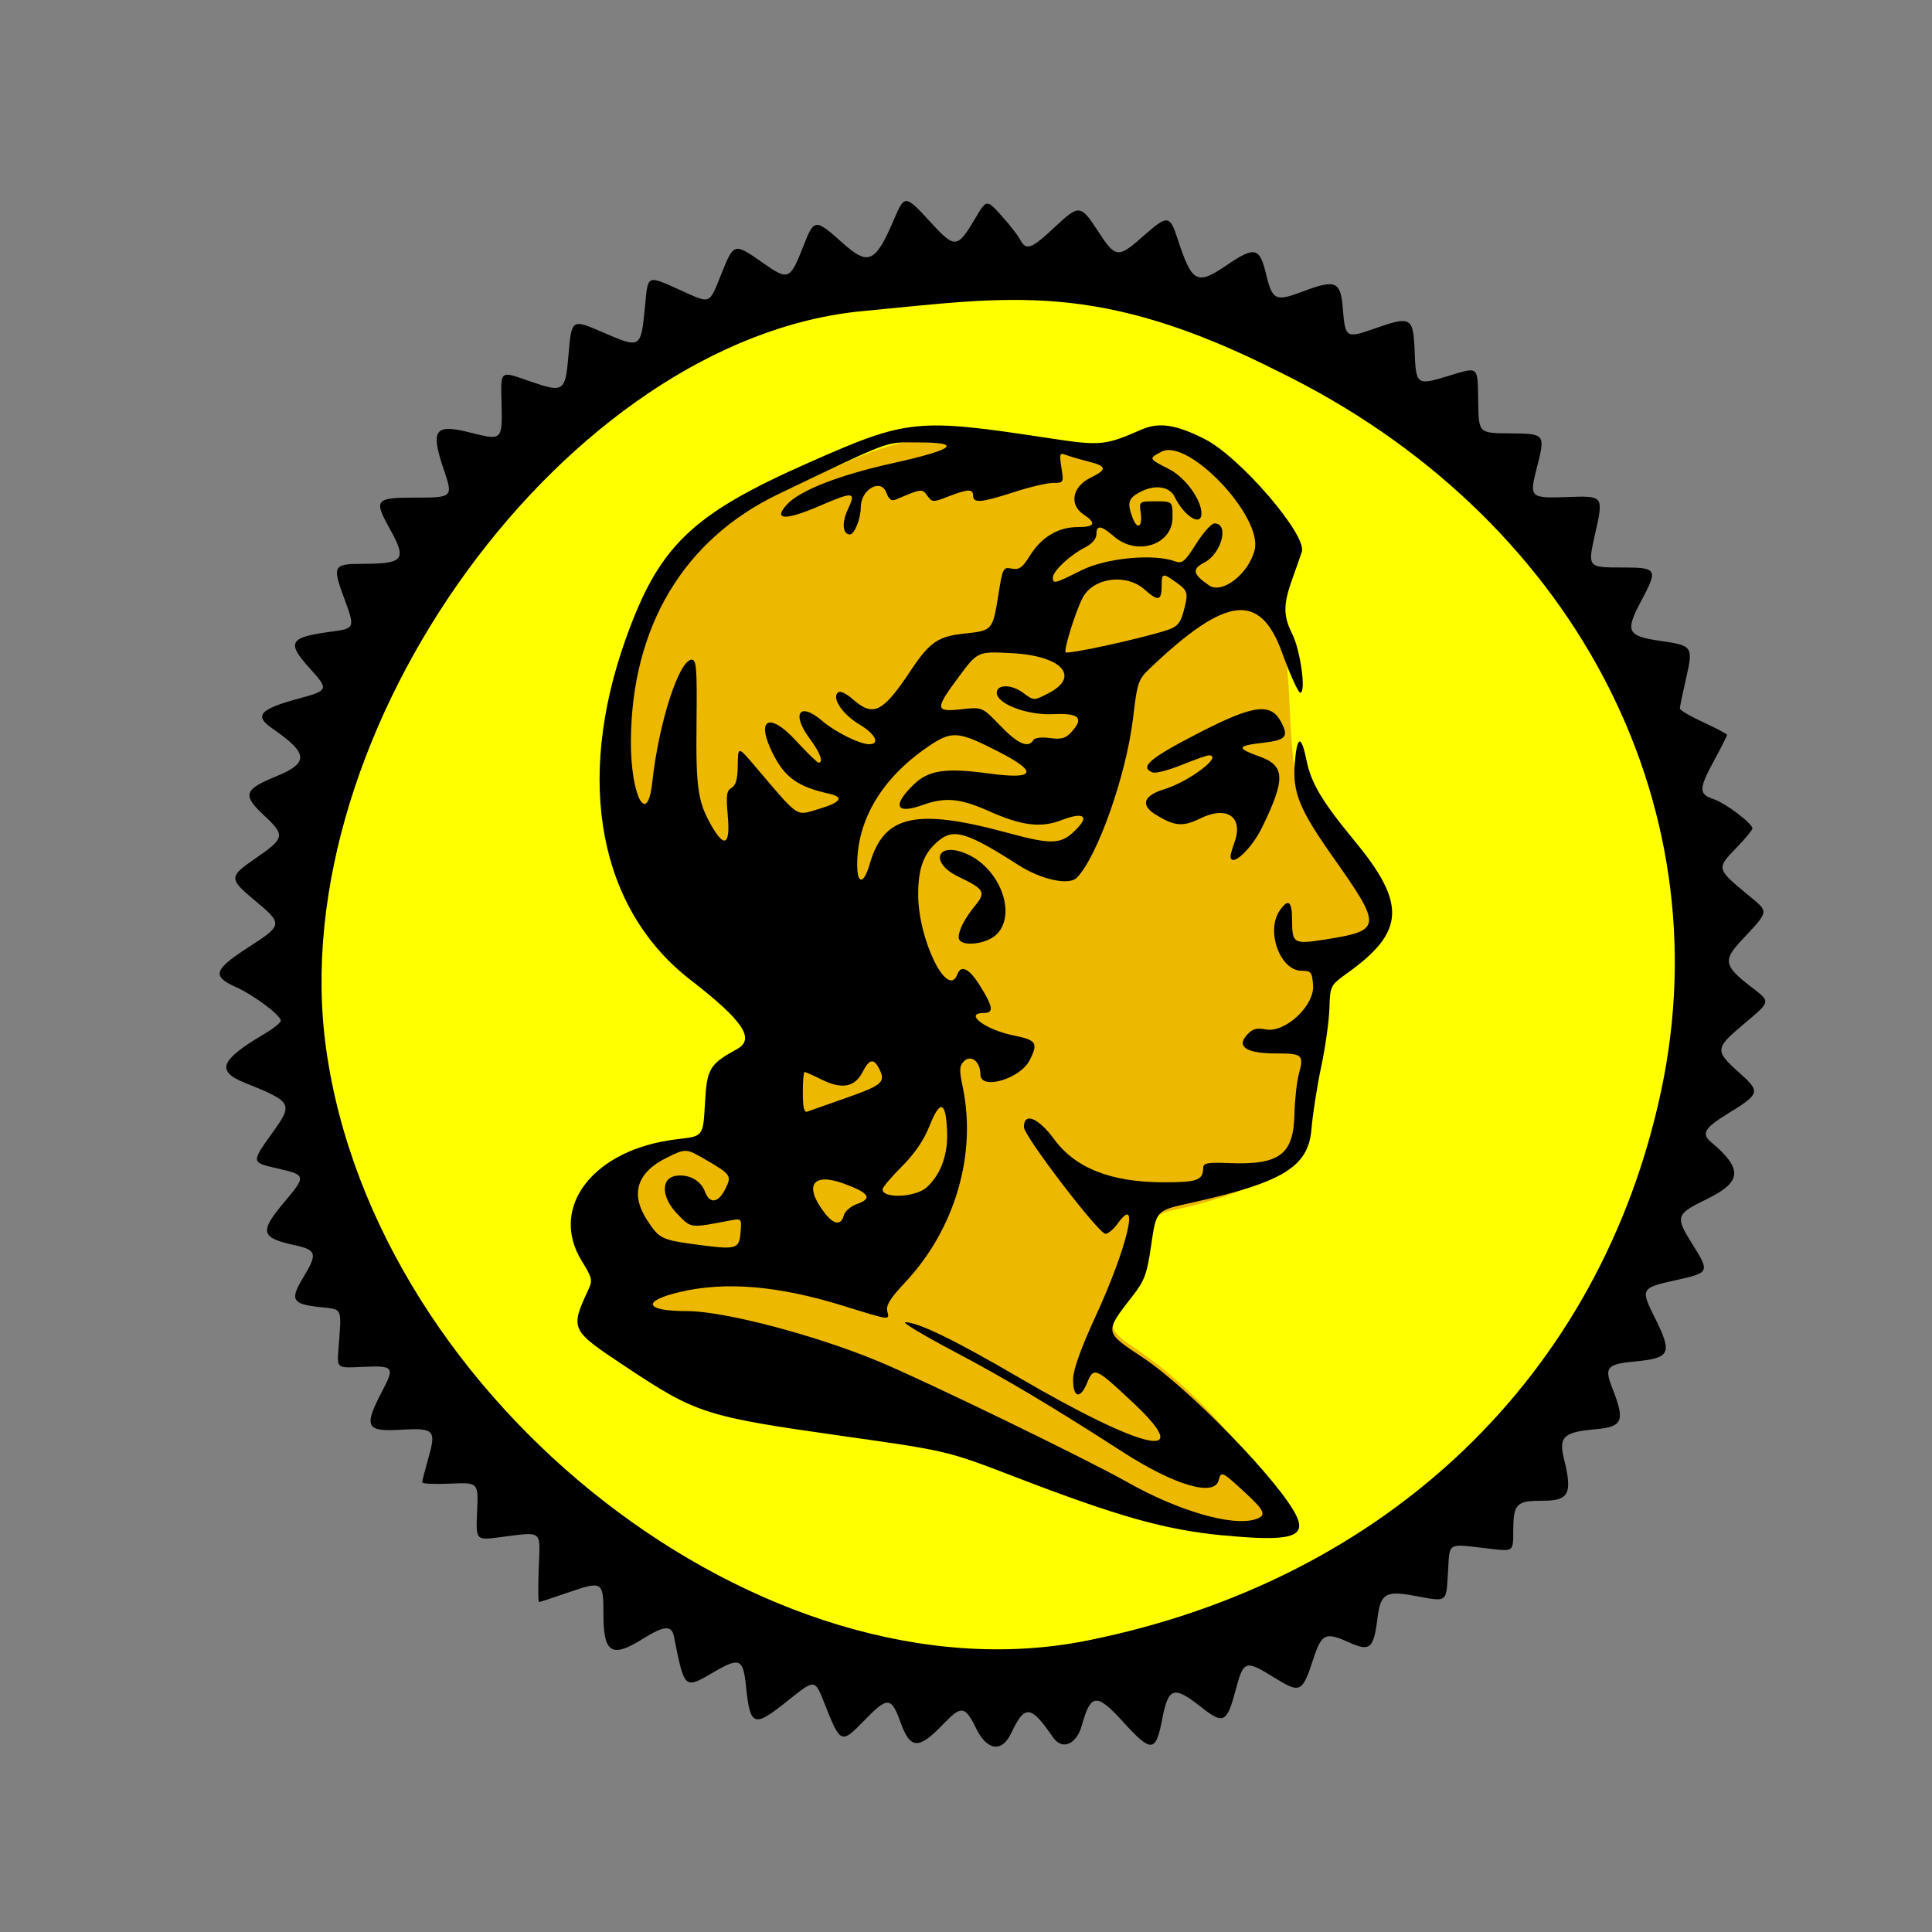
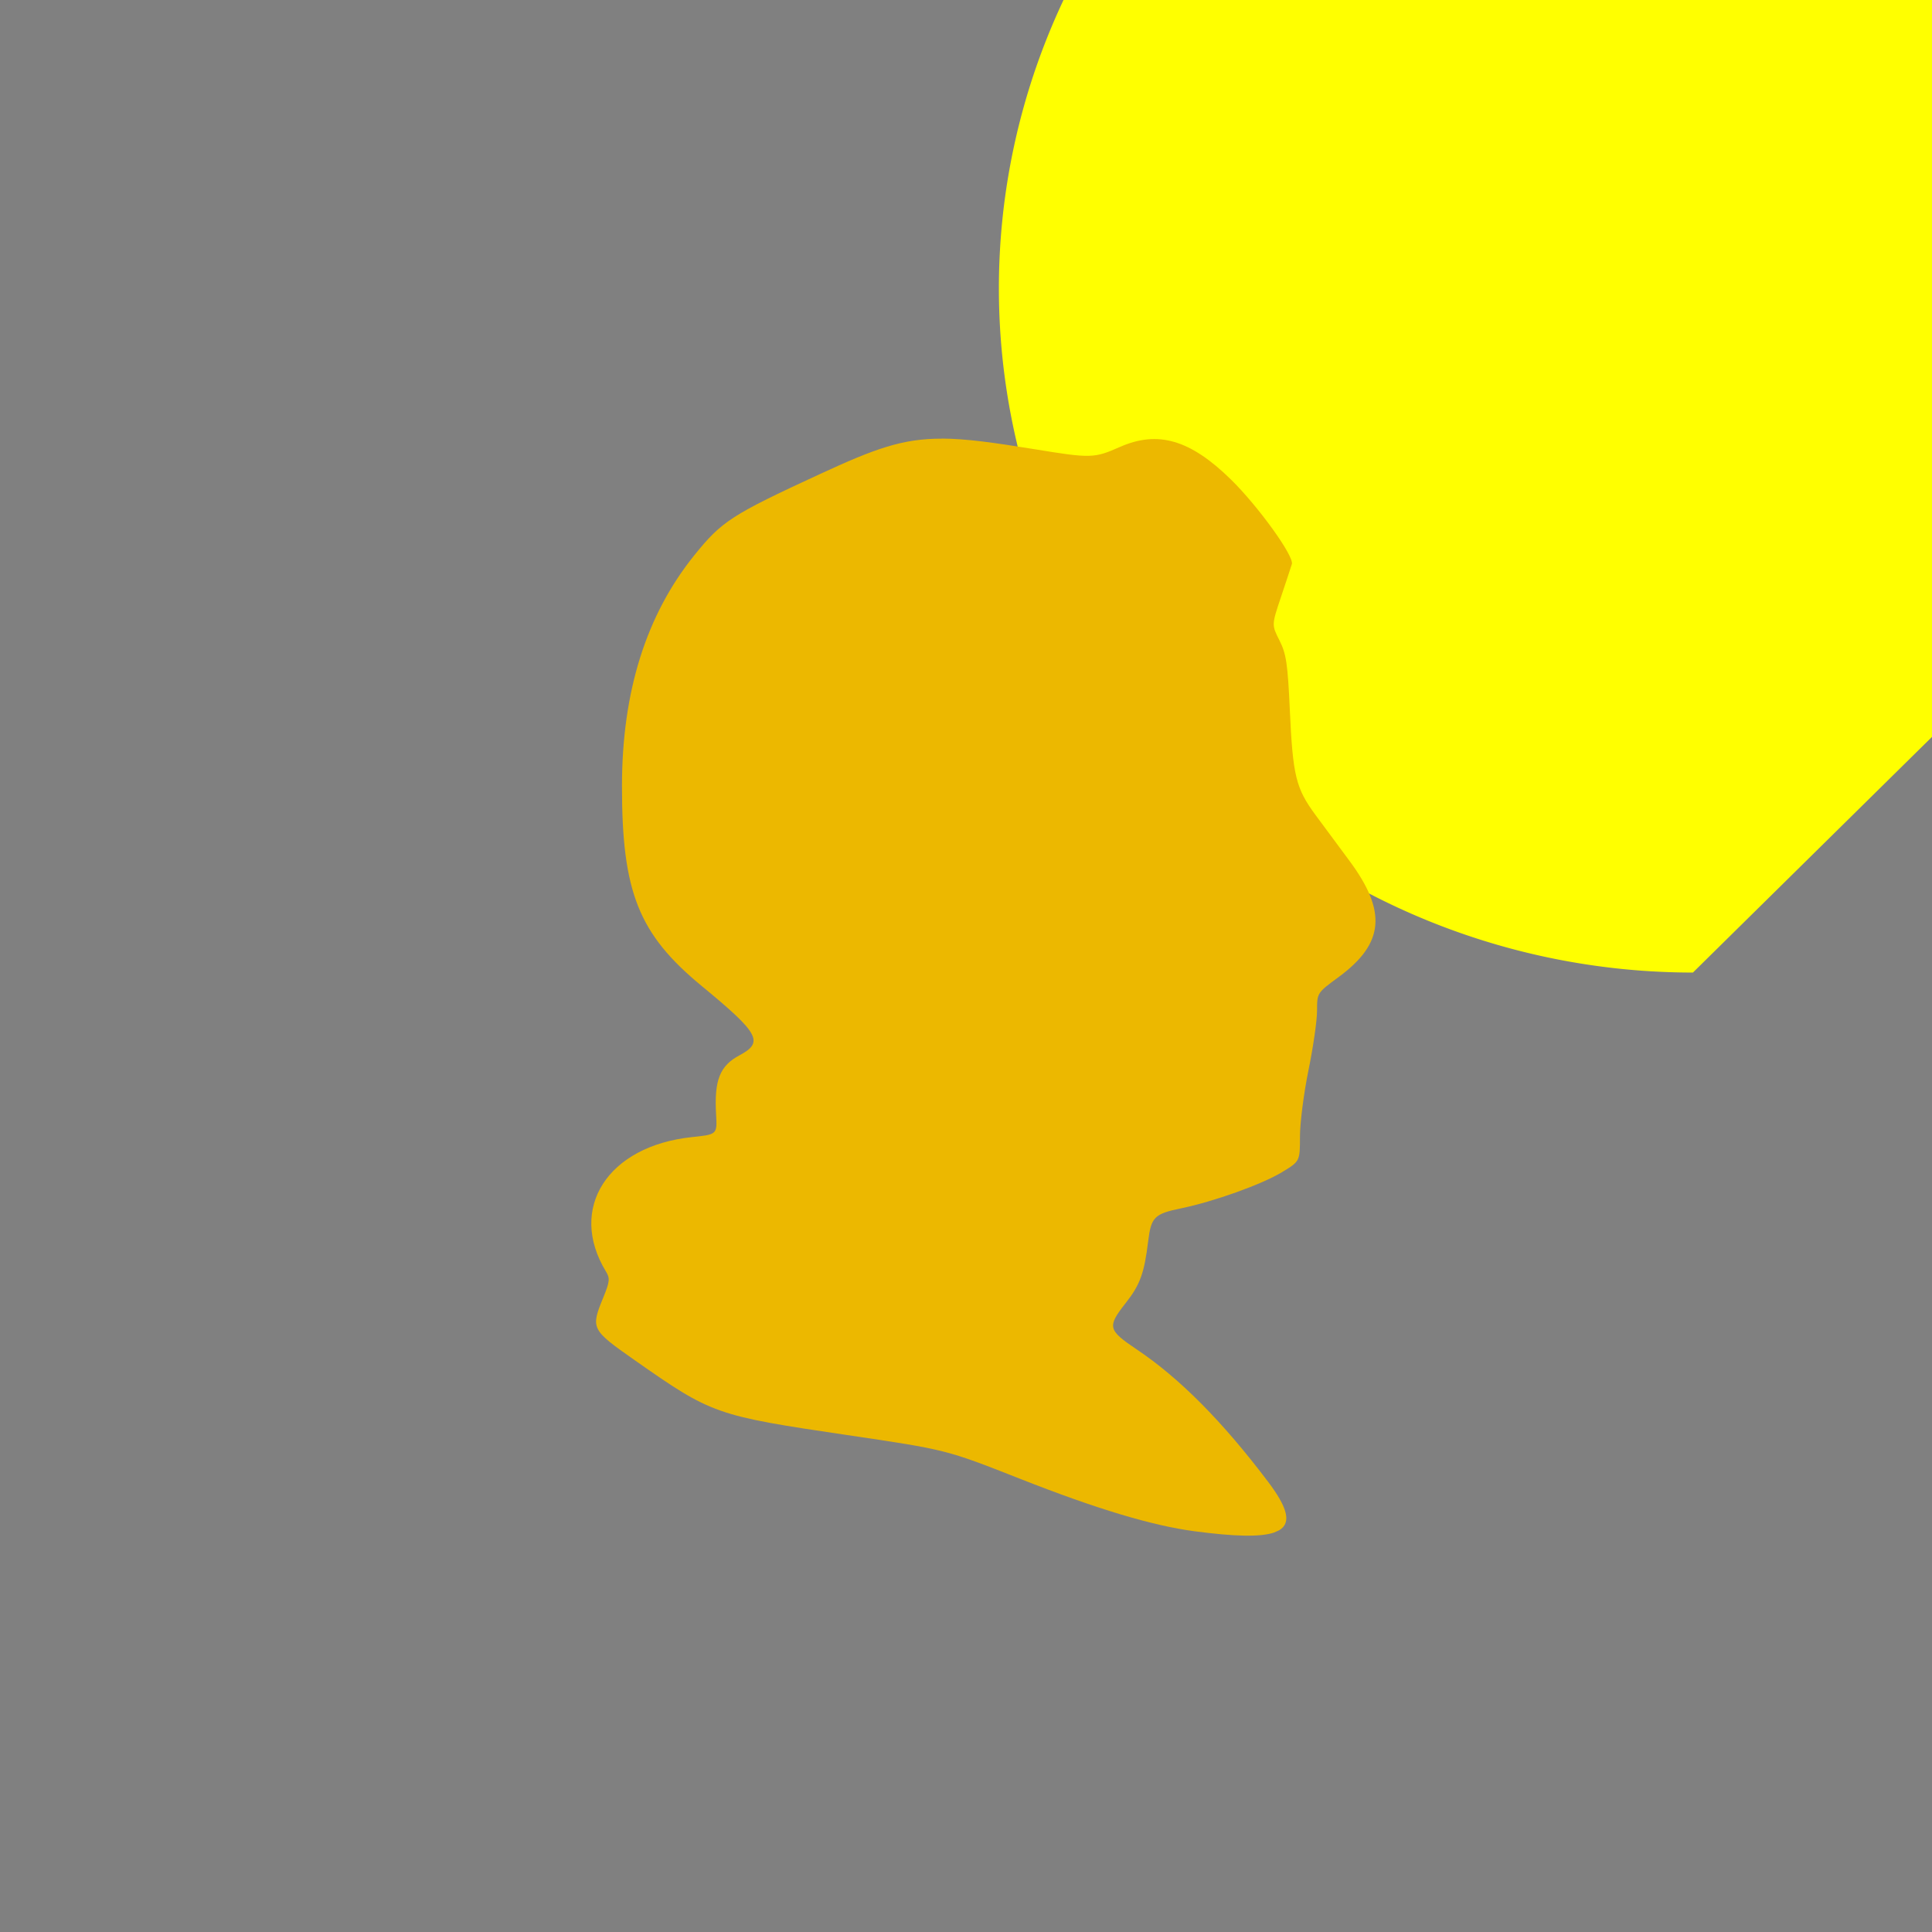
<svg xmlns="http://www.w3.org/2000/svg" style="background-color: rgb(105, 255, 92);" viewBox="0 0 100 100" width="100" height="100" version="1.1">
  <rect x="0" y="0" width="100" height="100" fill="#808080" stroke="none" />
  <svg style="background-color: rgb(105, 255, 92);" viewBox="0 0 100 100" width="100" height="100" data-fname="carta-oro_3.svg" version="1.1" ica="0">
    <g id="g4502" transform="translate(1) scale(1) rotate(0)" scale="1.0" xtranslate="1" ytranslate="0">
-       <path style="fill: #ffff00;" d="m 86.626 50.339 a 35.924 35.415 0 0 1 -35.924 35.415 a 35.924 35.415 0 0 1 -35.924 -35.415 a 35.924 35.415 0 0 1 35.924 -35.415 a 35.924 35.415 0 0 1 35.924 35.415 Z" idkol="ikol0" />
+       <path style="fill: #ffff00;" d="m 86.626 50.339 a 35.924 35.415 0 0 1 -35.924 -35.415 a 35.924 35.415 0 0 1 35.924 -35.415 a 35.924 35.415 0 0 1 35.924 35.415 Z" idkol="ikol0" />
      <path style="fill: #ecb800;" d="m 47.759 22.705 c -2.054 -0.008 -3.492 0.526 -6.326 1.835 c -4.578 2.115 -5.075 2.437 -6.5 4.206 c -2.491 3.095 -3.734 7.056 -3.74 11.916 c -0.006 5.511 0.858 7.682 4.134 10.379 c 2.973 2.448 3.221 2.903 1.953 3.579 c -1.023 0.546 -1.316 1.282 -1.216 3.059 c 0.059 1.04 0.059 1.04 -1.247 1.177 c -4.375 0.459 -6.443 3.695 -4.45 6.963 c 0.212 0.348 0.194 0.517 -0.141 1.338 c -0.659 1.611 -0.633 1.663 1.631 3.25 c 3.995 2.8 4.181 2.865 10.988 3.871 c 5.131 0.758 5.13 0.758 8.934 2.257 c 3.973 1.566 6.857 2.433 9.052 2.723 c 2.059 0.272 3.407 0.31 4.124 0.063 c 0.098 -0.044 0.181 -0.082 0.262 -0.119 c 0.644 -0.388 0.412 -1.188 -0.567 -2.486 c -2.357 -3.126 -4.59 -5.38 -6.811 -6.869 c -1.5 -1.007 -1.54 -1.173 -0.571 -2.405 c 0.742 -0.942 0.958 -1.538 1.161 -3.197 c 0.153 -1.248 0.322 -1.417 1.696 -1.7 c 1.697 -0.349 4.193 -1.243 5.232 -1.874 c 0.929 -0.564 0.929 -0.564 0.929 -1.848 c 0 -0.706 0.199 -2.253 0.442 -3.437 s 0.442 -2.567 0.442 -3.073 c 0 -0.918 0.003 -0.923 1.1 -1.728 c 2.382 -1.748 2.534 -3.398 0.561 -6.051 c -0.518 -0.697 -1.302 -1.755 -1.741 -2.351 c -1.017 -1.382 -1.173 -2.019 -1.329 -5.433 c -0.11 -2.398 -0.185 -2.906 -0.535 -3.599 c -0.407 -0.806 -0.407 -0.806 0.072 -2.234 c 0.264 -0.785 0.519 -1.559 0.568 -1.72 c 0.124 -0.405 -1.74 -2.992 -3.157 -4.381 c -2.103 -2.062 -3.783 -2.551 -5.757 -1.676 c -1.316 0.583 -1.494 0.587 -4.398 0.112 c -2.111 -0.345 -3.565 -0.546 -4.798 -0.551 Z" idkol="ikol1" />
-       <path d="m 45.623 89.18 c -0.494 -1.377 -0.672 -1.385 -1.926 -0.091 c -1.149 1.186 -1.201 1.163 -2.006 -0.88 c -0.523 -1.327 -0.485 -1.324 -1.965 -0.143 c -1.722 1.375 -1.898 1.307 -2.116 -0.811 c -0.144 -1.397 -0.332 -1.481 -1.623 -0.731 c -1.586 0.922 -1.543 0.959 -2.109 -1.84 c -0.116 -0.576 -0.517 -0.54 -1.609 0.143 c -1.615 1.01 -2.035 0.745 -2.035 -1.283 c 0 -1.701 -0.049 -1.73 -1.866 -1.103 c -0.764 0.264 -1.425 0.48 -1.47 0.48 c -0.044 0 -0.05 -0.793 -0.014 -1.763 c 0.076 -2.02 0.26 -1.878 -2.063 -1.585 c -1.191 0.15 -1.191 0.15 -1.126 -1.347 c 0.066 -1.498 0.066 -1.498 -1.389 -1.433 c -0.8 0.036 -1.454 0.006 -1.454 -0.066 s 0.134 -0.599 0.298 -1.171 c 0.446 -1.557 0.355 -1.656 -1.427 -1.552 c -1.789 0.105 -1.91 -0.154 -0.938 -2.004 c 0.663 -1.261 0.603 -1.329 -1.085 -1.247 c -1.257 0.061 -1.257 0.061 -1.185 -0.888 c 0.172 -2.253 0.25 -2.078 -0.986 -2.213 c -1.404 -0.153 -1.531 -0.377 -0.851 -1.5 c 0.768 -1.268 0.722 -1.453 -0.428 -1.703 c -1.765 -0.384 -1.836 -0.684 -0.53 -2.234 c 1.134 -1.346 1.123 -1.403 -0.339 -1.733 c -1.386 -0.313 -1.385 -0.309 -0.316 -1.801 c 1.127 -1.573 1.095 -1.633 -1.416 -2.646 c -1.479 -0.597 -1.247 -1.176 1.003 -2.501 c 0.485 -0.286 0.882 -0.6 0.882 -0.699 c 0 -0.284 -1.388 -1.325 -2.33 -1.748 c -1.247 -0.56 -1.141 -0.896 0.642 -2.049 c 1.796 -1.161 1.804 -1.208 0.374 -2.404 c -1.391 -1.164 -1.39 -1.244 0.013 -2.212 c 1.505 -1.038 1.536 -1.186 0.467 -2.184 c -1.173 -1.094 -1.095 -1.36 0.6 -2.057 c 1.703 -0.7 1.662 -1.19 -0.206 -2.476 c -0.965 -0.665 -0.657 -1.004 1.426 -1.564 c 1.482 -0.399 1.502 -0.459 0.516 -1.545 c -1.221 -1.345 -1.068 -1.613 1.083 -1.898 c 1.259 -0.167 1.267 -0.187 0.697 -1.726 c -0.62 -1.674 -0.565 -1.784 0.888 -1.788 c 2.229 -0.005 2.374 -0.191 1.447 -1.86 c -0.808 -1.455 -0.714 -1.568 1.309 -1.568 c 1.982 0 1.997 -0.014 1.515 -1.437 c -0.713 -2.106 -0.492 -2.404 1.424 -1.915 c 1.57 0.401 1.606 0.368 1.563 -1.434 c -0.044 -1.863 -0.137 -1.788 1.516 -1.218 c 1.698 0.587 1.788 0.524 1.946 -1.372 c 0.156 -1.869 0.168 -1.877 1.723 -1.203 c 2.039 0.883 2.025 0.892 2.243 -1.375 c 0.153 -1.593 0.089 -1.564 1.778 -0.805 c 1.663 0.748 1.513 0.807 2.186 -0.86 c 0.634 -1.571 0.645 -1.574 2.123 -0.538 c 1.339 0.939 1.412 0.908 2.119 -0.896 c 0.547 -1.396 0.597 -1.399 2.043 -0.106 c 1.313 1.174 1.679 1 2.638 -1.251 c 0.545 -1.278 0.578 -1.275 1.894 0.16 c 1.26 1.374 1.381 1.363 2.311 -0.21 c 0.582 -0.984 0.582 -0.984 1.339 -0.15 c 0.416 0.459 0.854 1.018 0.972 1.243 c 0.318 0.604 0.574 0.515 1.787 -0.622 c 1.275 -1.196 1.346 -1.19 2.251 0.196 c 0.917 1.403 1.032 1.416 2.338 0.263 c 1.266 -1.119 1.374 -1.11 1.786 0.145 c 0.746 2.274 0.989 2.405 2.523 1.365 c 1.474 -0.999 1.718 -0.945 2.056 0.459 c 0.324 1.35 0.489 1.427 1.892 0.895 c 1.707 -0.648 1.966 -0.538 2.079 0.883 c 0.122 1.526 0.164 1.553 1.648 1.031 c 1.875 -0.659 1.999 -0.592 2.066 1.13 c 0.071 1.806 0.096 1.825 1.721 1.333 c 1.634 -0.494 1.539 -0.576 1.572 1.368 c 0.027 1.584 0.027 1.584 1.622 1.596 c 1.858 0.014 1.861 0.019 1.411 1.785 c -0.393 1.542 -0.355 1.578 1.564 1.511 c 1.911 -0.067 1.899 -0.083 1.445 1.945 c -0.38 1.695 -0.375 1.701 1.397 1.701 c 1.834 0 1.878 0.075 1.004 1.717 c -0.86 1.617 -0.75 1.834 1.056 2.093 c 1.596 0.229 1.637 0.293 1.255 1.951 c -0.175 0.761 -0.318 1.454 -0.316 1.539 c 0.001 0.085 0.551 0.408 1.222 0.716 c 0.671 0.309 1.22 0.601 1.22 0.648 c 0 0.048 -0.295 0.633 -0.657 1.3 c -0.815 1.505 -0.82 1.764 -0.042 2.025 c 0.626 0.21 2.012 1.257 2.012 1.521 c 0 0.08 -0.386 0.543 -0.857 1.028 c -0.999 1.029 -0.992 1.06 0.533 2.332 c 1.227 1.023 1.253 0.817 -0.314 2.511 c -0.883 0.955 -0.809 1.263 0.555 2.314 c 1.048 0.807 1.062 0.735 -0.384 1.954 c -1.472 1.24 -1.484 1.362 -0.24 2.477 c 1.149 1.029 1.129 1.098 -0.63 2.184 c -1.138 0.702 -1.31 1.002 -0.814 1.421 c 1.67 1.407 1.622 2.066 -0.216 2.964 c -1.609 0.786 -1.642 0.893 -0.724 2.357 c 0.89 1.419 0.874 1.452 -0.867 1.835 c -1.811 0.397 -1.841 0.448 -1.116 1.899 c 0.951 1.905 0.849 2.134 -1.033 2.313 c -1.423 0.135 -1.567 0.304 -1.155 1.351 c 0.682 1.731 0.562 2.031 -0.861 2.155 c -1.655 0.144 -1.914 0.389 -1.629 1.541 c 0.444 1.791 0.259 2.159 -1.087 2.159 c -1.398 0 -1.536 0.143 -1.54 1.598 c -0.003 1.027 -0.003 1.027 -1.175 0.891 c -2.325 -0.269 -2.098 -0.395 -2.204 1.226 c -0.105 1.603 0.013 1.524 -1.801 1.193 c -1.42 -0.259 -1.692 -0.089 -1.845 1.152 c -0.197 1.601 -0.384 1.762 -1.478 1.271 c -1.224 -0.55 -1.411 -0.463 -1.846 0.861 c -0.572 1.744 -0.673 1.794 -1.997 0.977 c -1.542 -0.952 -1.607 -0.93 -2.04 0.69 c -0.438 1.639 -0.625 1.726 -1.768 0.821 c -1.413 -1.118 -1.697 -1.032 -2.013 0.608 c -0.341 1.764 -0.558 1.776 -2.069 0.113 c -1.32 -1.453 -1.639 -1.42 -2.089 0.212 c -0.28 1.014 -1.025 1.324 -1.503 0.626 c -1.142 -1.667 -1.461 -1.699 -2.153 -0.219 c -0.478 1.024 -1.25 0.926 -1.818 -0.231 c -0.582 -1.183 -0.766 -1.206 -1.714 -0.216 c -1.256 1.313 -1.697 1.297 -2.19 -0.076 Z m 9.657 -4.266 c 15.524 -3.121 26.573 -13.709 29.706 -28.479 c 3.186 -15.011 -4.672 -29.794 -19.762 -37.18 c -9.416 -4.773 -13.953 -3.873 -21.549 -3.155 c -15.263 1.424 -30.105 21.685 -27.793 38.197 c 2.562 18.304 22.718 33.967 39.399 30.617 Z m 7.037 -5.44 c -3.037 -0.297 -5.367 -0.954 -10.855 -3.06 c -3.443 -1.321 -3.443 -1.321 -8.818 -2.082 c -7.153 -1.012 -7.582 -1.149 -11.284 -3.608 c -2.854 -1.895 -2.863 -1.914 -1.886 -4.016 c 0.203 -0.436 0.163 -0.597 -0.348 -1.415 c -1.758 -2.815 0.612 -5.843 4.954 -6.33 c 1.313 -0.147 1.313 -0.147 1.407 -1.832 c 0.102 -1.831 0.224 -2.038 1.663 -2.832 c 0.951 -0.524 0.312 -1.472 -2.415 -3.582 c -4.721 -3.654 -5.978 -10.26 -3.354 -17.627 c 1.722 -4.834 3.397 -6.452 9.447 -9.129 c 5.166 -2.285 5.599 -2.329 12.547 -1.27 c 2.57 0.392 2.841 0.366 4.697 -0.452 c 0.911 -0.401 1.795 -0.27 3.292 0.49 c 1.814 0.92 5.295 4.966 5.018 5.831 c -0.059 0.186 -0.278 0.81 -0.486 1.387 c -0.48 1.332 -0.483 1.926 -0.012 2.864 c 0.426 0.849 0.73 3.043 0.42 3.043 c -0.106 0 -0.527 -0.922 -0.934 -2.048 c -1.148 -3.174 -2.883 -2.981 -6.819 0.758 c -0.641 0.609 -0.68 0.72 -0.907 2.623 c -0.35 2.931 -1.842 7.161 -2.908 8.244 c -0.406 0.412 -1.839 0.101 -3.02 -0.654 c -2.627 -1.681 -3.33 -1.903 -4.097 -1.291 c -0.793 0.633 -1.096 1.416 -1.094 2.824 c 0.003 2.335 1.53 5.439 2.028 4.121 c 0.196 -0.52 0.623 -0.298 1.19 0.619 c 0.659 1.066 0.703 1.381 0.192 1.381 c -1.088 0 0.062 0.871 1.54 1.166 c 1.172 0.234 1.273 0.392 0.819 1.283 c -0.493 0.968 -2.547 1.564 -2.547 0.739 c 0 -0.669 -0.49 -1.058 -0.859 -0.683 c -0.233 0.236 -0.242 0.448 -0.06 1.313 c 0.74 3.505 -0.402 7.384 -2.982 10.132 c -0.778 0.828 -0.998 1.188 -0.919 1.496 c 0.121 0.469 0.182 0.477 -2.304 -0.295 c -3.332 -1.034 -6.079 -1.265 -8.433 -0.708 c -2.017 0.477 -1.823 0.989 0.375 0.989 c 1.924 0 6.653 1.244 9.93 2.611 c 2.452 1.023 10.75 5.051 12.851 6.239 c 2.656 1.501 5.445 2.308 6.64 1.923 c 0.59 -0.19 0.493 -0.431 -0.569 -1.407 c -1.173 -1.078 -1.213 -1.096 -1.339 -0.609 c -0.223 0.867 -2.284 0.26 -4.949 -1.456 c -3.703 -2.386 -6.114 -3.822 -8.789 -5.234 c -1.548 -0.818 -2.665 -1.488 -2.482 -1.491 c 0.645 -0.008 2.562 0.922 5.817 2.824 c 6.531 3.816 9.273 4.439 5.998 1.364 c -1.986 -1.865 -2.056 -1.895 -2.406 -1.045 c -0.36 0.875 -0.742 0.762 -0.722 -0.213 c 0.01 -0.487 0.408 -1.597 1.156 -3.22 c 1.648 -3.579 2.335 -6.462 1.145 -4.811 c -0.208 0.288 -0.489 0.524 -0.625 0.524 c -0.352 0 -4.224 -5.063 -4.224 -5.524 c 0 -0.786 0.747 -0.488 1.564 0.625 c 1.106 1.507 2.952 2.232 5.682 2.232 c 1.752 0 2.024 -0.102 2.036 -0.762 c 0.004 -0.231 0.25 -0.276 1.28 -0.233 c 2.662 0.11 3.39 -0.422 3.441 -2.514 c 0.018 -0.76 0.123 -1.71 0.231 -2.11 c 0.266 -0.979 0.187 -1.05 -1.17 -1.05 c -1.529 0 -2.073 -0.338 -1.529 -0.949 c 0.289 -0.325 0.497 -0.387 0.984 -0.294 c 1 0.191 2.522 -1.224 2.449 -2.276 c -0.049 -0.697 -0.096 -0.757 -0.607 -0.762 c -1.105 -0.012 -1.845 -2.061 -1.124 -3.108 c 0.455 -0.659 0.646 -0.506 0.646 0.518 c 0 1.177 0.09 1.229 1.685 0.977 c 2.984 -0.47 2.999 -0.63 0.41 -4.301 c -1.712 -2.426 -2.077 -3.324 -1.958 -4.811 c 0.117 -1.462 0.332 -1.52 0.609 -0.167 c 0.245 1.197 0.801 2.128 2.51 4.2 c 2.655 3.219 2.579 4.67 -0.355 6.783 c -0.93 0.67 -0.93 0.67 -0.971 1.877 c -0.022 0.664 -0.214 2.019 -0.426 3.011 c -0.212 0.992 -0.438 2.448 -0.504 3.236 c -0.161 1.934 -1.483 2.742 -6.198 3.791 c -1.875 0.417 -1.828 0.366 -2.109 2.284 c -0.206 1.409 -0.335 1.755 -0.939 2.531 c -1.482 1.905 -1.487 1.873 0.478 3.173 c 2.438 1.614 7.191 6.511 8.002 8.245 c 0.51 1.09 -0.374 1.319 -3.797 0.984 Z m -24.987 -15.677 c 0.06 -0.738 0.06 -0.738 -0.563 -0.62 c -2.076 0.394 -1.972 0.406 -2.693 -0.326 c -0.863 -0.877 -0.888 -1.897 -0.049 -1.996 c 0.664 -0.078 1.251 0.255 1.468 0.833 c 0.237 0.632 0.676 0.584 1.03 -0.112 c 0.366 -0.718 0.324 -0.784 -0.969 -1.535 c -1.052 -0.611 -1.052 -0.611 -2.064 -0.107 c -1.53 0.762 -1.873 1.874 -0.994 3.222 c 0.631 0.967 0.741 1.021 2.617 1.271 c 2.003 0.267 2.148 0.226 2.217 -0.63 Z m 5.343 -0.886 c 0.055 -0.212 0.364 -0.479 0.687 -0.593 c 0.82 -0.29 0.634 -0.573 -0.696 -1.059 c -1.619 -0.591 -2.07 0.116 -0.975 1.53 c 0.468 0.605 0.848 0.652 0.984 0.122 Z m 4.303 -1.464 c 0.738 -0.678 1.103 -1.713 1.044 -2.956 c -0.072 -1.511 -0.368 -1.577 -0.913 -0.203 c -0.29 0.732 -0.772 1.437 -1.432 2.095 c -0.547 0.546 -0.994 1.075 -0.994 1.177 c 0 0.5 1.719 0.416 2.295 -0.112 Z m -4.124 -4.639 c 1.847 -0.652 2.014 -0.808 1.635 -1.526 c -0.271 -0.515 -0.5 -0.461 -0.836 0.2 c -0.4 0.786 -1.068 0.916 -2.093 0.41 c -0.454 -0.224 -0.866 -0.408 -0.915 -0.408 c -0.049 0 -0.089 0.481 -0.089 1.068 c 0 0.772 0.065 1.045 0.235 0.985 c 0.129 -0.046 1.058 -0.374 2.064 -0.73 Z m 1.169 -12.103 c 0.732 -2.518 2.376 -2.887 7.125 -1.6 c 2.408 0.653 2.823 0.62 3.662 -0.287 c 0.566 -0.612 0.194 -0.777 -0.842 -0.375 c -1.088 0.422 -2.076 0.302 -3.781 -0.459 c -1.496 -0.667 -2.259 -0.737 -3.439 -0.314 c -1.365 0.489 -1.575 0.041 -0.485 -1.032 c 0.79 -0.778 1.652 -0.91 3.934 -0.601 c 2.395 0.324 2.568 -0.065 0.502 -1.123 c -2.134 -1.094 -2.436 -1.113 -3.712 -0.232 c -2.346 1.618 -3.616 3.751 -3.616 6.074 c 0 1.052 0.34 1.026 0.653 -0.05 Z m -7.35 -2.487 c -0.097 -1.057 -0.065 -1.291 0.195 -1.439 c 0.225 -0.128 0.313 -0.451 0.321 -1.167 c 0.01 -0.991 0.01 -0.991 0.891 0.045 c 2.326 2.736 2.088 2.575 3.285 2.221 c 1.165 -0.344 1.353 -0.614 0.551 -0.794 c -1.643 -0.37 -2.299 -0.844 -2.933 -2.121 c -0.867 -1.747 -0.171 -2.128 1.19 -0.653 c 0.592 0.642 1.132 1.167 1.199 1.167 c 0.27 0 0.082 -0.516 -0.446 -1.225 c -0.981 -1.316 -0.55 -1.953 0.635 -0.937 c 0.666 0.571 1.926 1.199 2.419 1.205 c 0.593 0.008 0.343 -0.522 -0.476 -1.01 c -0.875 -0.521 -1.447 -1.349 -1.144 -1.656 c 0.119 -0.12 0.41 0.012 0.831 0.377 c 1.022 0.887 1.517 0.633 2.946 -1.518 c 0.984 -1.48 1.415 -1.776 2.795 -1.921 c 1.443 -0.152 1.453 -0.164 1.749 -2.026 c 0.217 -1.369 0.245 -1.422 0.691 -1.335 c 0.381 0.074 0.549 -0.045 0.928 -0.655 c 0.604 -0.971 1.464 -1.492 2.467 -1.493 c 0.911 -0.001 1.007 -0.199 0.317 -0.657 c -0.75 -0.499 -0.584 -1.426 0.339 -1.884 c 0.908 -0.45 0.886 -0.607 -0.117 -0.863 c -0.451 -0.115 -0.971 -0.268 -1.155 -0.34 c -0.299 -0.117 -0.321 -0.046 -0.21 0.663 c 0.123 0.782 0.117 0.794 -0.433 0.794 c -0.307 0 -1.215 0.213 -2.019 0.474 c -1.694 0.55 -2.118 0.588 -2.118 0.193 c 0 -0.368 -0.265 -0.36 -1.284 0.035 c -0.794 0.308 -0.838 0.306 -1.088 -0.041 c -0.269 -0.373 -0.283 -0.372 -1.612 0.192 c -0.243 0.103 -0.373 0.013 -0.511 -0.358 c -0.282 -0.753 -1.321 -0.152 -1.321 0.764 c 0 0.596 -0.325 1.408 -0.564 1.408 c -0.374 0 -0.427 -0.607 -0.111 -1.28 c 0.445 -0.949 0.321 -0.963 -1.513 -0.174 c -1.714 0.737 -2.352 0.709 -1.655 -0.074 c 0.657 -0.737 2.686 -1.536 5.474 -2.155 c 3.24 -0.72 3.68 -1.081 1.317 -1.081 c -1.733 0 -1.221 -0.19 -7.197 2.668 c -4.904 2.345 -7.611 6.862 -7.649 12.766 c -0.018 2.844 0.849 4.522 1.108 2.144 c 0.334 -3.072 1.388 -6.336 2.045 -6.336 c 0.24 0 0.275 0.479 0.244 3.287 c -0.038 3.427 0.071 4.126 0.846 5.431 c 0.624 1.05 0.904 0.817 0.77 -0.643 Z m 15.809 -3.905 c 0.078 -0.128 0.423 -0.172 0.864 -0.112 c 0.588 0.08 0.809 0.019 1.107 -0.306 c 0.675 -0.736 0.409 -0.996 -0.956 -0.93 c -1.329 0.064 -2.904 -0.536 -2.904 -1.106 c 0 -0.449 0.773 -0.446 1.373 0.005 c 0.546 0.41 0.546 0.41 1.309 0.015 c 1.666 -0.863 0.687 -1.934 -1.895 -2.071 c -1.77 -0.094 -1.77 -0.094 -2.732 1.198 c -1.268 1.701 -1.257 1.858 0.116 1.705 c 1.079 -0.12 1.079 -0.12 2.01 0.848 c 0.909 0.945 1.448 1.184 1.709 0.756 Z m 6.97 -5.712 c 0.471 -0.155 0.647 -0.354 0.796 -0.9 c 0.276 -1.009 0.253 -1.109 -0.351 -1.546 c -0.706 -0.511 -0.768 -0.499 -0.768 0.146 c 0 0.803 -0.174 0.846 -0.878 0.218 c -0.964 -0.859 -2.678 -0.624 -3.222 0.442 c -0.36 0.705 -0.966 2.647 -0.873 2.799 c 0.081 0.133 3.929 -0.709 5.296 -1.158 Z m 4.49 -4.135 c 0.432 -1.725 -3.441 -5.809 -4.821 -5.085 c -0.679 0.356 -0.681 0.352 0.406 0.909 c 0.821 0.421 1.656 1.565 1.662 2.278 c 0.007 0.719 -0.892 0.165 -1.392 -0.859 c -0.263 -0.538 -1.023 -0.642 -1.782 -0.243 c -0.616 0.324 -0.683 0.553 -0.388 1.339 c 0.244 0.653 0.524 0.467 0.417 -0.276 c -0.083 -0.575 -0.076 -0.58 0.782 -0.58 c 0.866 0 0.866 0 0.866 0.834 c 0 1.405 -1.823 2.013 -3.006 1.001 c -0.701 -0.599 -0.934 -0.631 -0.934 -0.126 c 0 0.233 -0.232 0.495 -0.61 0.689 c -0.768 0.394 -1.642 1.215 -1.642 1.543 c 0 0.349 0.078 0.329 1.473 -0.369 c 1.283 -0.642 3.738 -0.877 4.854 -0.465 c 0.364 0.135 0.502 0.019 1.085 -0.905 c 0.367 -0.583 0.794 -1.059 0.949 -1.059 c 0.776 0 0.378 1.55 -0.519 2.021 c -0.66 0.347 -0.609 0.599 0.24 1.187 c 0.678 0.469 2.05 -0.598 2.36 -1.834 Z m -15.319 20.051 c 0 -0.386 0.318 -0.992 0.878 -1.676 c 0.539 -0.658 0.434 -0.831 -0.872 -1.453 c -1.568 -0.746 -1.133 -1.883 0.448 -1.172 c 1.693 0.761 2.552 3.088 1.524 4.132 c -0.554 0.563 -1.978 0.685 -1.978 0.169 Z m 14.071 -4.214 c 0 -0.071 0.096 -0.399 0.213 -0.729 c 0.461 -1.296 -0.409 -1.888 -1.78 -1.211 c -0.905 0.446 -1.343 0.406 -2.333 -0.214 c -0.772 -0.484 -0.596 -0.974 0.464 -1.297 c 1.3 -0.396 3.09 -1.755 2.311 -1.755 c -0.102 0 -0.735 0.224 -1.407 0.497 c -0.672 0.273 -1.348 0.447 -1.503 0.387 c -0.695 -0.271 -0.161 -0.729 2.374 -2.035 c 2.858 -1.473 3.745 -1.591 4.283 -0.569 c 0.399 0.757 0.245 0.933 -0.935 1.069 c -1.372 0.158 -1.401 0.273 -0.177 0.714 c 1.319 0.476 1.343 1.16 0.13 3.654 c -0.567 1.165 -1.642 2.141 -1.642 1.49 Z" />
    </g>
  </svg>
</svg>